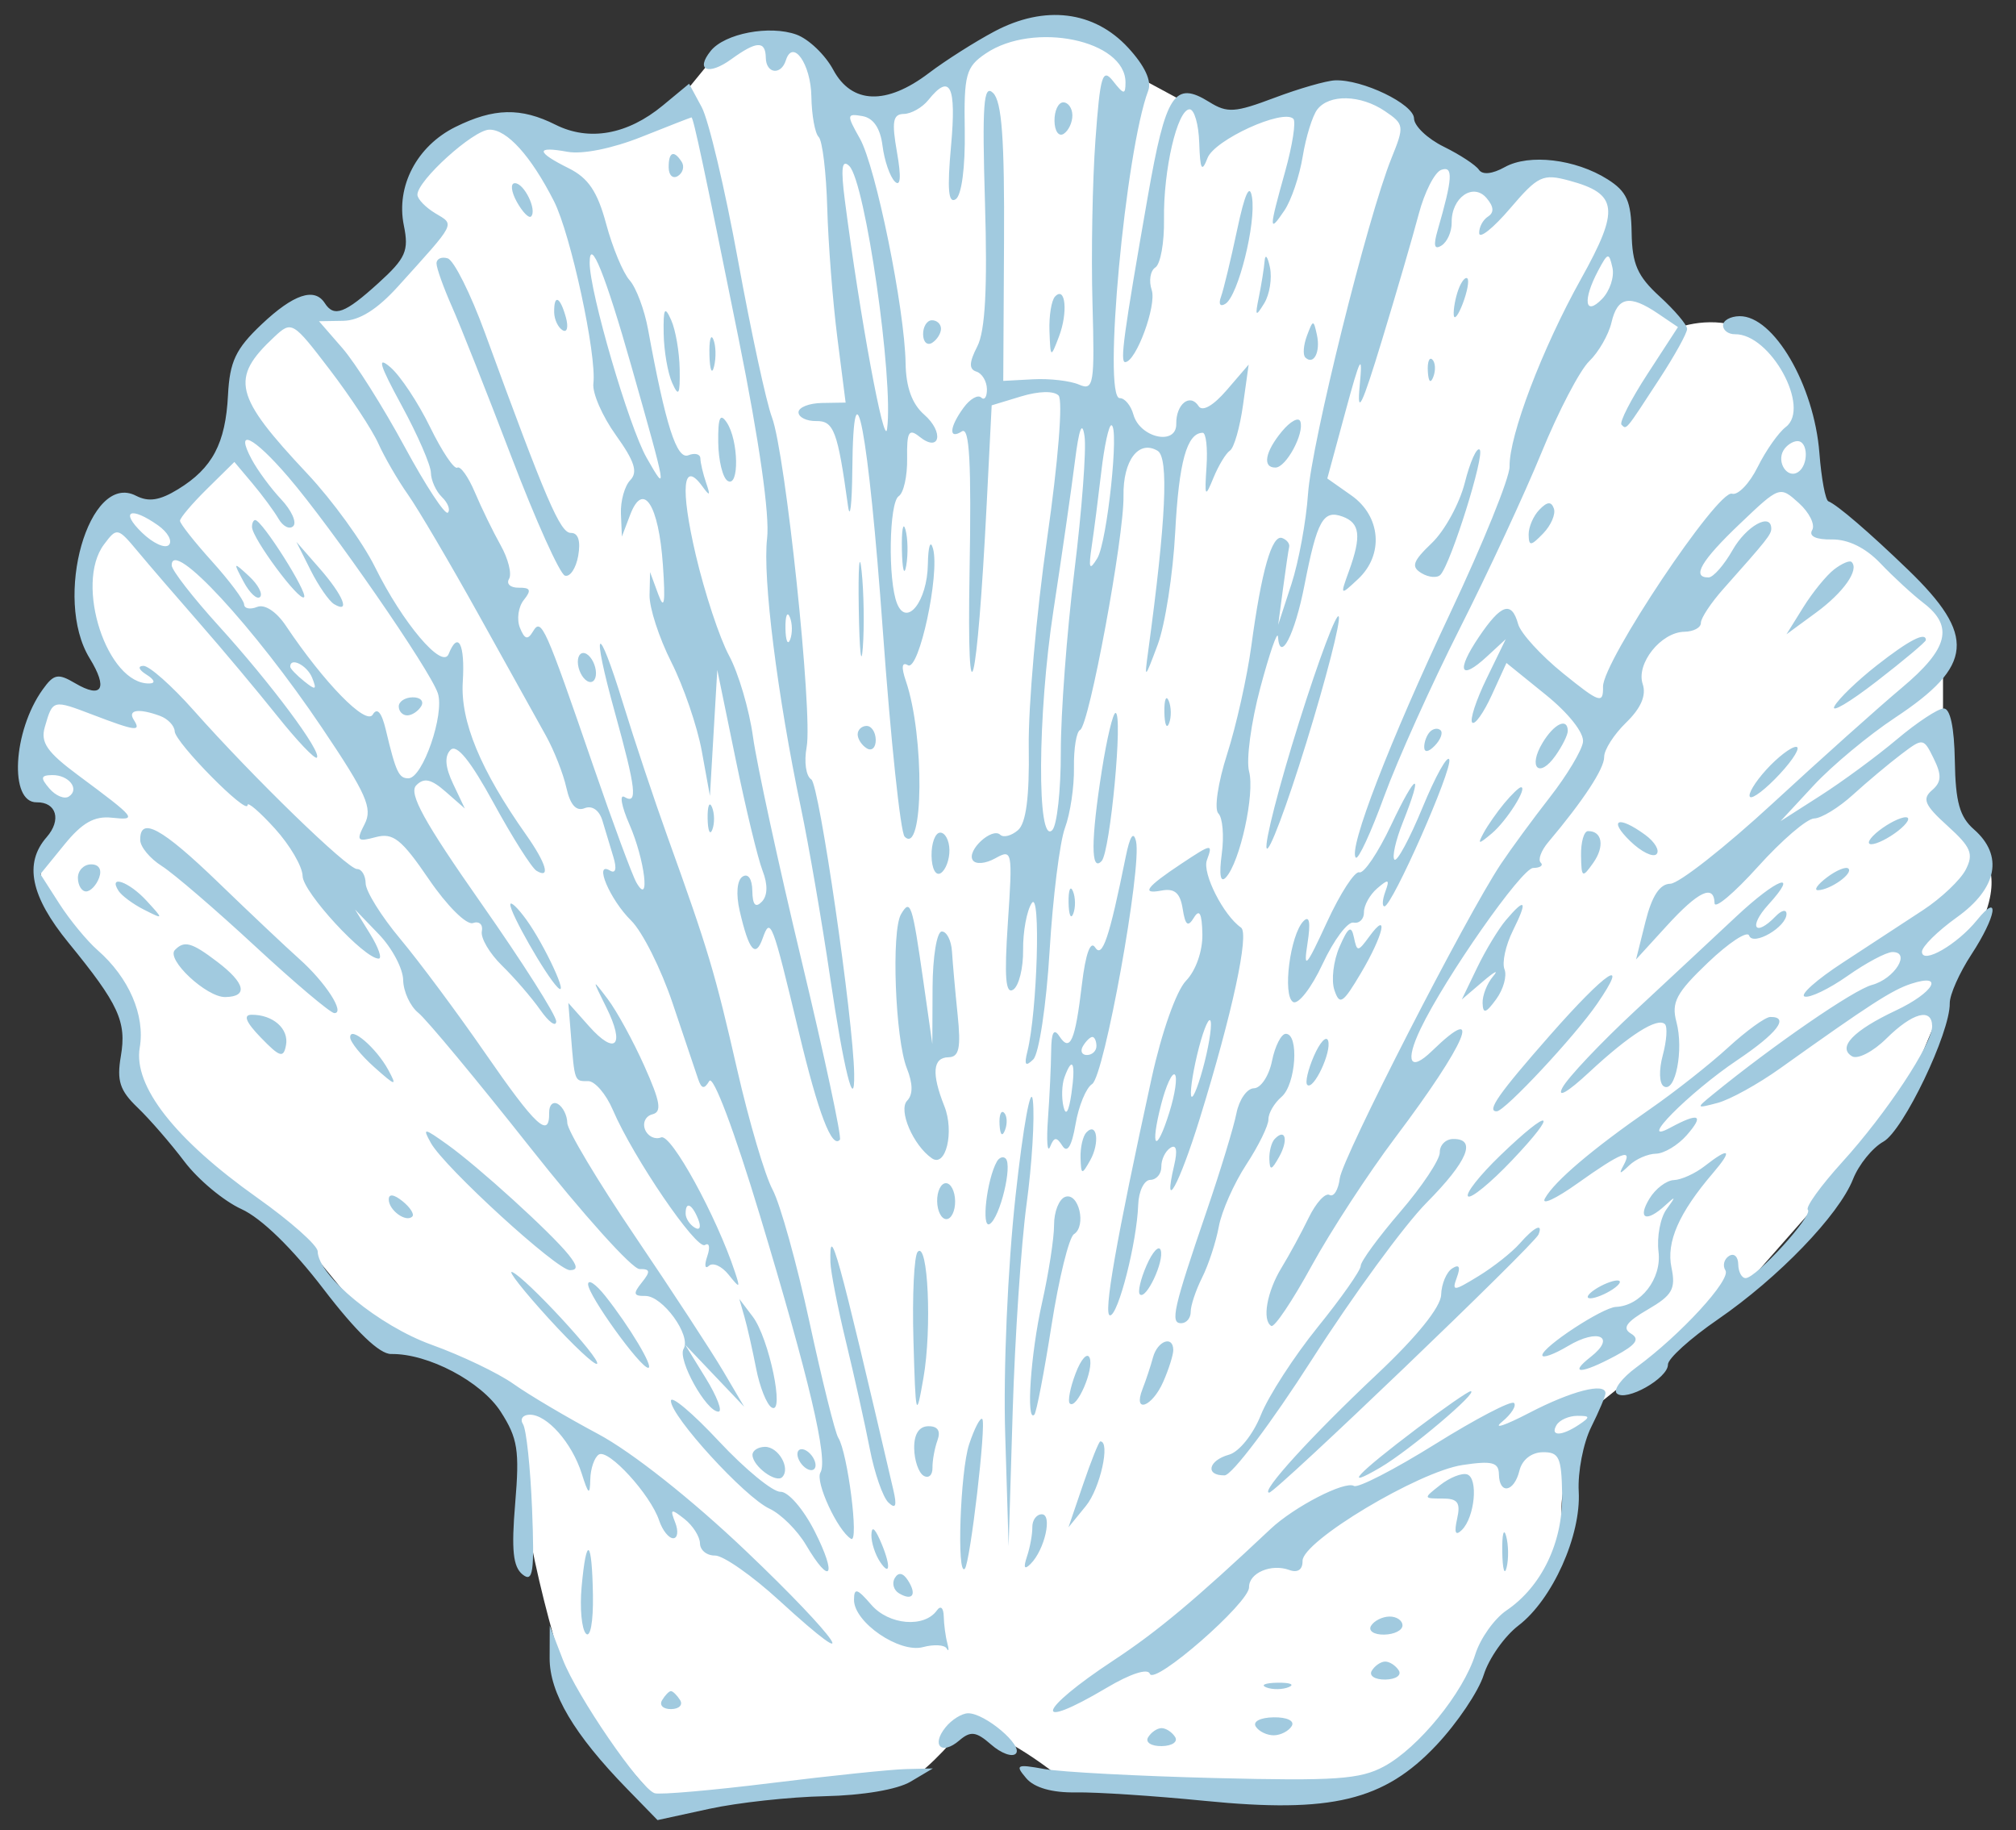
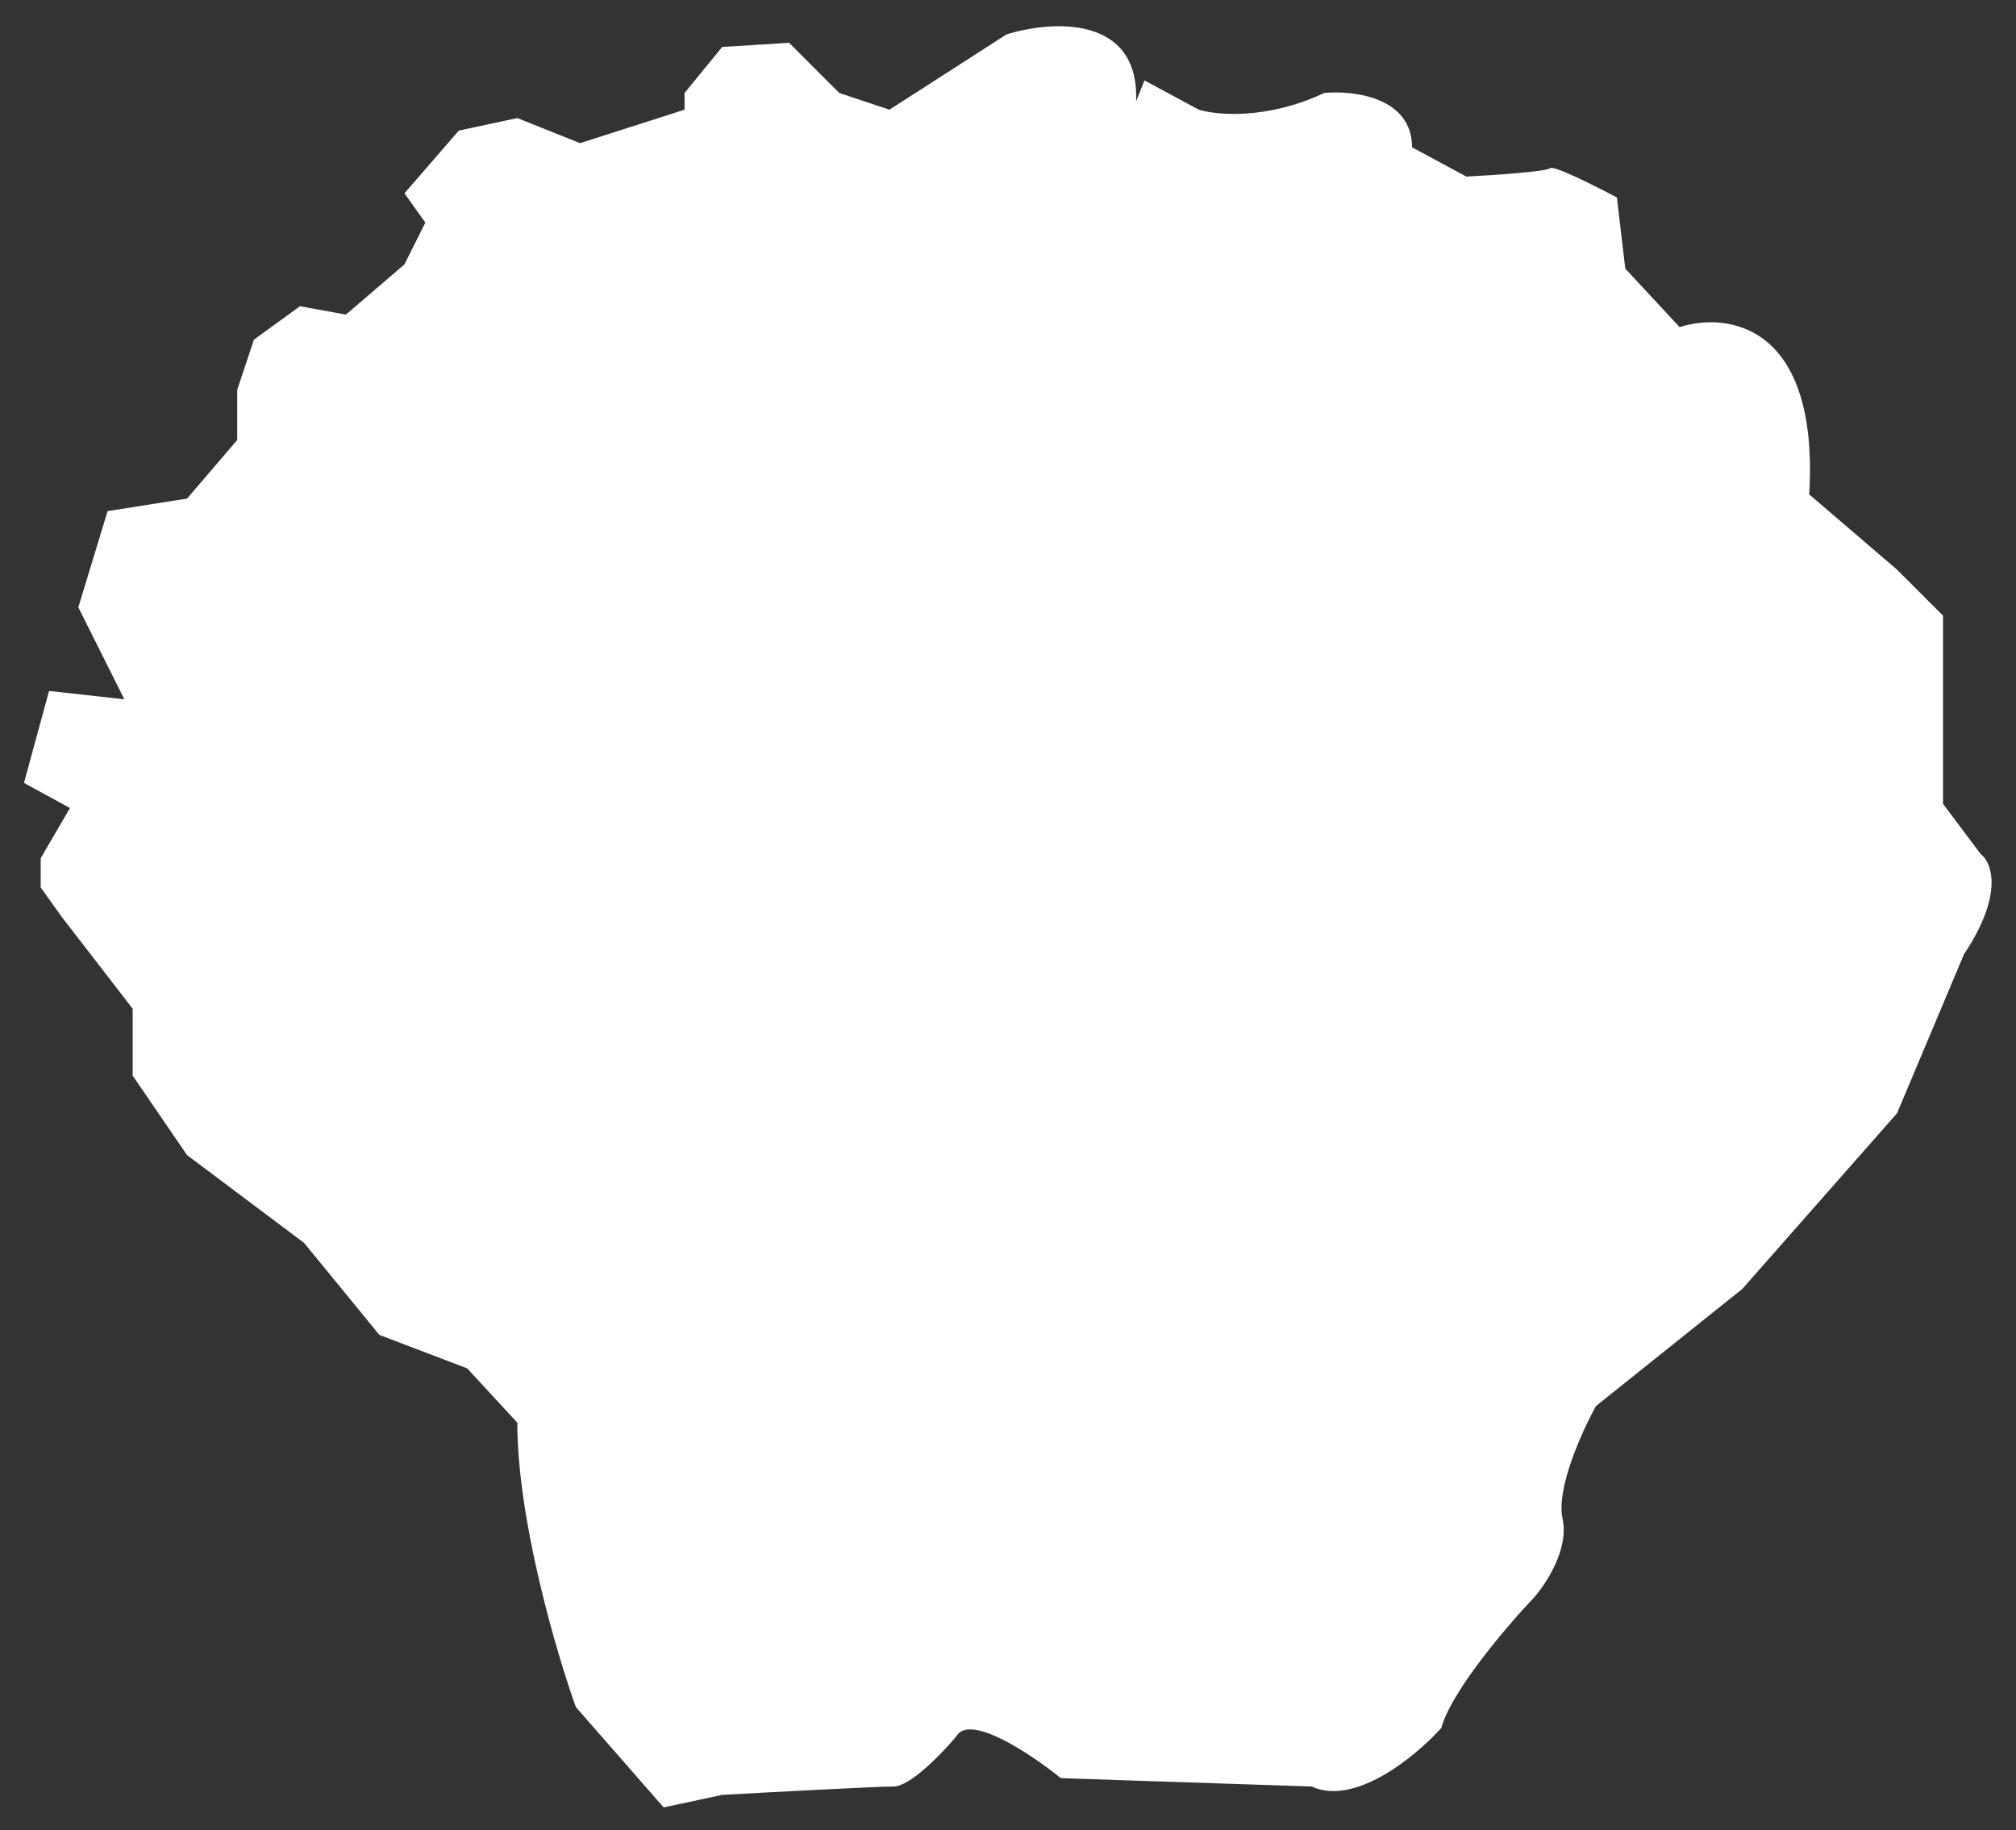
<svg xmlns="http://www.w3.org/2000/svg" width="195" height="177" viewBox="0 0 195 177" fill="none">
  <rect x="0" y="0" width="195" height="177" fill="#333333" stroke="none" />
  <path d="M50.039 137.592C50.039 146.974 53.813 159.834 55.701 165.092L64.193 174.797L69.855 173.584C74.708 173.315 84.818 172.775 86.435 172.775C88.053 172.775 91.153 169.54 92.501 167.923C93.796 165.658 99.781 169.675 102.612 171.967L126.876 172.775C131.082 174.717 136.986 169.81 139.413 167.114C140.383 163.555 145.748 157.273 148.309 154.577C149.523 153.229 151.787 149.805 151.14 146.893C150.493 143.982 153.028 138.401 154.376 135.975L168.53 124.651L183.493 107.666L189.963 92.299C193.846 86.475 192.659 83.402 191.581 82.593L187.941 77.74V70.056V63.99V59.542L183.493 55.093L175 47.814C175.971 31.314 167.047 30.155 162.464 31.638L157.206 25.976L156.398 19.101C154.376 18.023 150.251 15.947 149.927 16.27C149.604 16.594 144.4 16.945 141.839 17.079L136.582 14.248C136.582 9.396 130.92 8.722 128.089 8.991C122.589 11.579 117.709 11.148 115.957 10.609L110.7 7.778L109.891 9.8C110.214 1.388 101.668 1.982 97.354 3.33L86.031 10.609L81.178 8.991L76.325 4.138L69.855 4.543L66.215 8.991V10.609L56.105 13.844L50.039 11.418L44.377 12.631L39.12 18.697L41.142 21.528L39.12 25.572L33.458 30.425L29.01 29.616L24.561 32.851L22.944 37.704V42.557L18.091 48.219L10.407 49.432L7.576 58.733L12.025 67.63L4.745 66.821L2.319 75.718L6.768 78.145L3.937 82.997V85.828L5.959 88.659L12.834 97.556V104.027L18.091 111.71L29.414 120.203L36.694 129.1L45.186 132.335L50.039 137.592Z" fill="white" />
-   <path fill-rule="evenodd" clip-rule="evenodd" d="M96.204 3.03C94.308 4.036 91.443 5.855 89.837 7.073C85.73 10.191 82.383 10.072 80.594 6.745C79.818 5.302 78.218 3.773 77.039 3.346C74.441 2.407 70.1 3.233 68.741 4.927C67.226 6.812 68.52 7.332 70.734 5.727C73.185 3.95 74.046 3.914 74.073 5.584C74.098 7.127 75.545 7.313 76.013 5.833C76.683 3.705 78.43 6.18 78.481 9.331C78.51 11.136 78.829 12.898 79.188 13.246C79.549 13.594 79.92 16.686 80.016 20.116C80.112 23.547 80.551 29.184 80.992 32.644L81.794 38.935L79.508 38.972C78.251 38.993 77.229 39.401 77.237 39.879C77.245 40.357 78.016 40.736 78.951 40.721C80.653 40.693 81.025 41.689 82.024 48.931C82.221 50.363 82.408 48.795 82.441 45.446C82.55 33.989 84.001 41.642 85.398 61.05C86.155 71.559 87.101 80.496 87.501 80.911C89.341 82.82 89.439 71.179 87.627 65.878C87.163 64.522 87.229 63.984 87.817 64.333C88.883 64.969 90.922 55.527 90.249 53.064C90 52.15 89.777 52.82 89.749 54.569C89.693 58.147 87.701 60.687 86.769 58.37C85.873 56.143 85.992 48.585 86.933 47.982C87.407 47.679 87.771 46.036 87.744 44.334C87.702 41.765 87.906 41.406 88.937 42.233C90.912 43.82 91.343 41.805 89.393 40.098C88.218 39.068 87.632 37.453 87.595 35.136C87.509 29.854 84.719 16.14 83.172 13.397C81.873 11.095 81.888 10.962 83.413 11.227C84.481 11.411 85.15 12.398 85.364 14.104C85.544 15.531 86.078 17.084 86.552 17.555C87.112 18.112 87.185 17.123 86.762 14.726C86.239 11.761 86.368 11.036 87.421 11.019C88.141 11.008 89.207 10.403 89.791 9.677C91.907 7.042 92.52 8.278 91.991 14.11C91.609 18.325 91.731 19.724 92.44 19.269C93.013 18.902 93.374 16.169 93.317 12.632C93.229 7.201 93.425 6.479 95.336 5.181C99.978 2.031 108.88 3.873 108.865 7.981C108.861 9.181 108.7 9.163 107.672 7.854C106.638 6.536 106.416 7.271 105.958 13.534C105.668 17.49 105.539 24.583 105.671 29.297C105.892 37.175 105.788 37.812 104.372 37.197C103.527 36.828 101.531 36.596 99.937 36.681L97.041 36.836L97.115 23.463C97.17 13.43 96.906 9.814 96.056 8.988C95.135 8.092 94.989 10.079 95.274 19.63C95.52 27.856 95.297 32.01 94.532 33.497C93.736 35.046 93.71 35.705 94.439 35.936C94.988 36.109 95.448 36.87 95.461 37.627C95.473 38.384 95.224 38.753 94.908 38.446C94.592 38.14 93.828 38.577 93.213 39.416C91.821 41.312 91.73 42.56 93.045 41.718C93.779 41.248 93.968 44.747 93.781 55.35C93.509 70.895 94.525 66.847 95.439 48.743L95.921 39.201L98.77 38.336C100.474 37.819 101.929 37.784 102.39 38.248C102.83 38.691 102.355 44.63 101.282 52.097C100.248 59.288 99.451 68.35 99.508 72.236C99.581 77.077 99.251 79.612 98.463 80.289C97.83 80.831 97.061 81.031 96.752 80.734C95.966 79.973 93.489 82.249 94.088 83.183C94.365 83.616 95.313 83.539 96.273 83.006C97.914 82.092 97.953 82.287 97.489 89.206C97.132 94.517 97.264 96.186 98.004 95.711C98.552 95.36 98.983 93.629 98.961 91.864C98.941 90.1 99.317 88.062 99.799 87.337C100.683 86.007 100.334 97.849 99.375 101.691C99.048 103.005 99.189 103.194 99.945 102.455C100.497 101.915 101.207 97.208 101.522 91.995C101.837 86.782 102.508 81.409 103.014 80.055C103.52 78.701 103.91 76.086 103.88 74.244C103.85 72.403 104.116 70.761 104.473 70.595C105.346 70.19 108.738 51.908 108.672 47.953C108.615 44.528 110.144 42.508 111.969 43.596C113.068 44.251 112.783 50.328 111.06 62.975C110.681 65.754 110.715 65.733 111.976 62.358C112.696 60.434 113.459 55.53 113.673 51.462C114.03 44.668 114.801 41.879 116.33 41.854C116.653 41.849 116.821 43.314 116.703 45.109C116.506 48.086 116.565 48.182 117.373 46.209C117.86 45.019 118.579 43.834 118.971 43.575C119.363 43.316 119.929 41.339 120.231 39.182L120.779 35.26L118.654 37.73C117.356 39.237 116.299 39.841 115.94 39.281C115.113 37.991 113.744 39.075 113.775 40.995C113.81 43.13 110.262 42.356 109.63 40.092C109.385 39.212 108.793 38.498 108.313 38.506C106.641 38.533 108.855 14.607 111.065 8.762C111.418 7.831 110.724 6.351 109.117 4.61C105.826 1.044 101.052 0.461 96.204 3.03ZM64.113 10.2C60.699 13.024 56.986 13.691 53.736 12.063C50.38 10.38 47.772 10.438 44.058 12.274C40.324 14.121 38.286 18.006 39.062 21.801C39.566 24.262 39.25 24.975 36.59 27.388C33.362 30.317 32.308 30.71 31.416 29.317C30.421 27.766 28.384 28.451 25.295 31.375C22.8 33.736 22.219 34.964 22.053 38.216C21.814 42.888 20.546 45.28 17.231 47.311C15.443 48.406 14.374 48.571 13.149 47.941C8.61 45.605 5.114 57.857 8.666 63.654C10.472 66.6 9.881 67.615 7.261 66.072C5.608 65.097 5.209 65.176 4.126 66.688C1.239 70.717 0.872 77.636 3.546 77.593C5.465 77.562 5.965 79.303 4.513 80.962C2.298 83.49 2.96 86.686 6.63 91.178C11.486 97.121 12.26 98.799 11.688 102.149C11.282 104.525 11.588 105.467 13.303 107.11C14.468 108.225 16.506 110.574 17.833 112.329C19.16 114.083 21.644 116.155 23.352 116.932C25.288 117.813 28.276 120.723 31.288 124.66C34.451 128.795 36.711 130.966 37.834 130.948C41.403 130.89 46.563 133.611 48.44 136.54C50.08 139.1 50.263 140.266 49.832 145.394C49.453 149.907 49.621 151.527 50.546 152.271C51.558 153.083 51.708 152.047 51.465 145.946C51.304 141.934 50.912 138.244 50.592 137.744C50.273 137.245 50.561 136.828 51.232 136.818C52.901 136.79 55.32 139.525 56.268 142.512C56.918 144.558 57.06 144.656 57.096 143.078C57.12 142.03 57.492 140.946 57.923 140.671C58.84 140.083 62.914 144.533 63.755 147.045C64.075 147.998 64.689 148.773 65.121 148.766C65.552 148.759 65.636 148.072 65.309 147.241C64.788 145.917 64.899 145.875 66.201 146.898C67.018 147.541 67.695 148.607 67.706 149.265C67.716 149.924 68.372 150.452 69.162 150.439C69.953 150.427 72.746 152.381 75.369 154.782C83.866 162.561 81.189 158.595 72.123 149.971C66.873 144.977 61.113 140.422 57.843 138.678C54.827 137.071 51.152 134.897 49.676 133.847C48.199 132.798 44.63 131.09 41.743 130.052C36.664 128.223 30.767 123.388 30.728 121.021C30.719 120.439 28.083 118.101 24.87 115.826C16.919 110.192 12.881 105.029 13.517 101.307C14.049 98.195 12.472 94.547 9.448 91.899C8.413 90.993 6.742 88.964 5.735 87.393L3.904 84.535L6.223 81.686C7.95 79.564 9.125 78.899 10.82 79.082C13.349 79.354 13.194 79.157 7.563 74.978C4.547 72.74 3.902 71.807 4.335 70.311C5.108 67.639 5.09 67.644 9 69.135C13.142 70.715 13.687 70.782 12.939 69.615C12.318 68.644 13.409 68.479 15.47 69.232C16.231 69.51 16.875 70.184 16.899 70.731C16.948 71.824 23.959 78.922 23.942 77.861C23.936 77.498 25.127 78.52 26.587 80.13C28.048 81.74 29.256 83.807 29.27 84.723C29.296 86.282 35.238 92.731 36.63 92.708C36.979 92.703 36.607 91.632 35.804 90.331L34.342 87.963L36.654 90.365C37.925 91.686 38.98 93.675 38.998 94.785C39.016 95.896 39.678 97.323 40.468 97.958C41.258 98.593 46.108 104.432 51.245 110.932C56.381 117.434 61.159 122.744 61.862 122.733C62.9 122.716 62.941 122.961 62.08 124.034C61.212 125.115 61.272 125.351 62.41 125.333C64.087 125.305 66.887 129.165 66.121 130.45C65.511 131.475 68.326 136.541 69.497 136.522C69.91 136.515 69.355 135.057 68.262 133.281L66.274 130.052L69.127 133.049L71.98 136.047L69.949 132.601C68.831 130.707 64.987 124.826 61.406 119.534C57.825 114.242 54.885 109.324 54.874 108.605C54.862 107.886 54.457 107.062 53.974 106.774C53.492 106.487 53.106 106.862 53.118 107.606C53.16 110.173 51.822 108.93 46.946 101.872C44.256 97.979 40.556 93.004 38.724 90.814C36.891 88.626 35.381 86.204 35.369 85.434C35.356 84.664 34.983 84.04 34.539 84.047C33.627 84.062 24.511 75.21 18.722 68.688C16.612 66.311 14.428 64.38 13.87 64.396C13.288 64.413 13.417 64.776 14.173 65.247C14.945 65.729 15.066 66.082 14.466 66.099C10.369 66.219 7.182 56.497 10.059 52.655C11.307 50.988 11.388 51.006 13.331 53.336C14.426 54.651 17.117 57.775 19.309 60.278C21.502 62.783 24.874 66.808 26.804 69.225C28.733 71.642 30.463 73.463 30.649 73.271C31.161 72.741 26.207 66.094 21.144 60.519C18.658 57.781 16.618 55.153 16.61 54.68C16.566 51.974 24.577 60.63 31.145 70.387C35.45 76.78 36.061 78.16 35.271 79.695C34.439 81.313 34.548 81.442 36.342 80.961C38.025 80.51 38.837 81.153 41.488 85.041C43.239 87.608 45.127 89.485 45.742 89.269C46.349 89.055 46.739 89.412 46.607 90.063C46.474 90.714 47.353 92.209 48.558 93.385C49.763 94.561 51.429 96.49 52.26 97.672C53.09 98.854 53.784 99.354 53.8 98.784C53.815 98.213 50.552 93.074 46.547 87.363C41.039 79.506 39.507 76.73 40.256 75.957C41.003 75.185 41.697 75.332 43.103 76.564L44.961 78.192L43.831 75.813C43.059 74.191 42.978 73.145 43.574 72.53C44.17 71.914 45.5 73.552 47.751 77.671C49.566 80.994 51.434 83.941 51.9 84.219C53.286 85.045 52.837 83.494 50.894 80.739C46.469 74.467 44.521 69.761 44.763 65.932C44.993 62.292 44.312 60.956 43.395 63.252C42.784 64.783 38.952 60.257 36.274 54.844C35.088 52.446 32.145 48.385 29.734 45.82C22.632 38.26 22.23 36.602 26.53 32.582C28.213 31.008 28.32 31.071 31.883 35.735C33.883 38.352 36.005 41.575 36.597 42.897C37.191 44.22 38.482 46.444 39.465 47.838C40.449 49.234 43.528 54.466 46.308 59.466C49.087 64.467 52.01 69.721 52.801 71.143C53.592 72.565 54.485 74.835 54.785 76.19C55.151 77.838 55.732 78.49 56.546 78.162C57.269 77.871 57.967 78.356 58.268 79.359C58.547 80.287 59.026 81.873 59.332 82.884C59.677 84.02 59.549 84.521 59 84.193C57.394 83.236 58.99 87.01 61.046 89.028C62.136 90.1 63.943 93.701 65.061 97.03C66.179 100.36 67.289 103.656 67.528 104.357C67.856 105.32 68.119 105.366 68.606 104.547C68.981 103.918 71.032 109.361 73.5 117.535C78.292 133.403 80.114 141.141 79.357 142.41C78.826 143.301 81.022 148.049 82.323 148.824C83.112 149.294 81.99 140.463 81.081 139.044C80.779 138.573 79.527 133.543 78.299 127.868C77.072 122.192 75.464 116.423 74.726 115.047C73.988 113.672 72.449 108.453 71.305 103.45C69.153 94.04 68.509 91.883 64.576 80.952C63.293 77.386 61.365 71.608 60.291 68.112C57.765 59.889 57.142 60.484 59.472 68.894C61.523 76.299 61.7 77.85 60.405 77.079C59.897 76.776 60.112 77.971 60.883 79.734C62.377 83.154 62.928 87.761 61.555 85.348C61.15 84.637 59.279 79.581 57.397 74.112C52.703 60.472 52.362 59.711 51.556 61.064C51.044 61.924 50.745 61.84 50.291 60.712C49.964 59.899 50.133 58.69 50.667 58.024C51.426 57.081 51.318 56.82 50.177 56.838C49.373 56.851 48.951 56.468 49.238 55.986C49.525 55.504 49.161 54.043 48.429 52.738C47.696 51.434 46.575 49.132 45.937 47.622C45.299 46.112 44.531 45.035 44.231 45.227C43.931 45.419 42.745 43.65 41.595 41.294C40.445 38.94 38.722 36.34 37.765 35.52C36.438 34.379 36.693 35.25 38.841 39.197C40.389 42.041 41.667 44.975 41.679 45.716C41.692 46.457 42.173 47.519 42.748 48.075C43.323 48.631 43.581 49.307 43.321 49.576C43.061 49.844 41.17 46.964 39.12 43.175C37.07 39.385 34.372 35.11 33.124 33.675L30.855 31.066L33.192 31.028C34.773 31.002 36.497 29.919 38.518 27.681C44.191 21.397 44.002 21.769 42.103 20.625C41.16 20.057 40.383 19.251 40.376 18.834C40.354 17.475 45.781 12.564 47.332 12.539C49.035 12.511 51.353 15.076 53.582 19.455C55.201 22.637 57.733 34.343 57.395 37.087C57.281 38.008 58.261 40.256 59.573 42.085C61.384 44.61 61.718 45.656 60.963 46.436C60.417 47.001 60.011 48.459 60.06 49.678L60.152 51.894L60.958 49.777C62.212 46.486 63.713 48.787 64.119 54.625C64.376 58.315 64.258 59.076 63.675 57.489L62.879 55.328L62.828 57.55C62.8 58.771 63.749 61.69 64.934 64.037C66.121 66.383 67.446 70.253 67.881 72.638L68.669 76.972L69.024 70.88L69.38 64.788L71.162 73.454C72.141 78.221 73.31 83.059 73.759 84.205C74.28 85.534 74.254 86.622 73.689 87.206C73.076 87.839 72.792 87.515 72.77 86.159C72.751 84.998 72.365 84.434 71.827 84.778C71.285 85.125 71.172 86.471 71.548 88.095C72.439 91.941 73.077 92.703 73.77 90.745C74.524 88.617 74.692 89.053 77.283 99.875C79.152 107.679 80.478 111.145 81.24 110.22C81.429 109.992 79.762 102.205 77.536 92.915C75.31 83.625 73.194 73.877 72.833 71.253C72.472 68.629 71.429 65.094 70.515 63.398C69.602 61.702 68.155 57.327 67.3 53.675C65.788 47.212 66.043 44.45 67.918 47.011C68.668 48.037 68.74 47.977 68.299 46.691C68.001 45.82 67.751 44.76 67.745 44.337C67.738 43.913 67.215 43.774 66.582 44.029C65.455 44.482 64.381 41.128 62.684 31.854C62.334 29.947 61.531 27.808 60.899 27.101C60.266 26.393 59.248 23.948 58.635 21.667C57.792 18.528 56.908 17.215 55.004 16.269C51.827 14.691 51.788 14.111 54.897 14.681C56.337 14.945 59.237 14.36 62.047 13.24C64.647 12.203 66.824 11.354 66.884 11.353C67.068 11.349 68.138 16.369 71.44 32.738C73.446 42.683 74.463 49.815 74.198 52.074C73.754 55.848 75.186 67.251 77.472 78.134C78.223 81.709 79.494 89.089 80.297 94.534C81.607 103.419 82.684 107.741 82.621 103.855C82.535 98.535 79.231 75.832 78.478 75.383C77.959 75.074 77.759 73.693 78.024 72.248C78.624 68.971 75.975 43.807 74.666 40.355C74.124 38.929 72.65 32.106 71.387 25.191C70.125 18.277 68.543 11.603 67.872 10.359L66.652 8.099L64.113 10.2ZM123.264 9.461C119.447 10.9 118.713 10.948 116.973 9.867C113.6 7.77 112.764 9.057 111.017 19.035C108.684 32.356 108.32 35.028 108.834 35.019C109.883 35.002 111.898 29.532 111.401 28.051C111.103 27.164 111.263 26.179 111.755 25.863C112.249 25.548 112.624 23.455 112.59 21.212C112.518 16.434 113.876 10.591 115.062 10.572C115.518 10.564 115.94 12.025 115.998 13.817C116.085 16.432 116.244 16.721 116.801 15.277C117.48 13.522 124.084 10.504 125.099 11.487C125.373 11.751 125.016 14.044 124.308 16.581C122.727 22.241 122.719 22.598 124.238 20.354C124.9 19.375 125.696 17.026 126.006 15.132C126.316 13.239 126.95 11.194 127.415 10.589C128.571 9.083 131.605 9.156 133.954 10.745C135.828 12.013 135.852 12.181 134.592 15.299C132.277 21.028 126.857 42.835 126.519 47.775C126.34 50.409 125.617 54.333 124.913 56.497L123.632 60.43L124.099 56.945C124.354 55.028 124.624 53.204 124.696 52.892C124.769 52.58 124.462 52.194 124.016 52.033C123.025 51.677 122.019 55.197 121.037 62.464C120.629 65.479 119.575 70.191 118.694 72.936C117.805 75.706 117.429 78.257 117.847 78.669C118.263 79.077 118.411 80.836 118.178 82.577C117.904 84.614 118.045 85.428 118.574 84.859C119.941 83.39 121.394 76.754 120.819 74.608C120.522 73.5 121.011 69.858 121.905 66.513C122.799 63.168 123.568 60.944 123.612 61.569C123.796 64.186 125.238 61.397 126.171 56.618C127.401 50.327 127.984 49.273 129.859 49.959C131.552 50.577 131.703 51.847 130.482 55.221C129.614 57.621 129.621 57.627 131.364 55.998C133.872 53.653 133.572 49.926 130.715 47.914L128.385 46.275L130.138 39.808C131.58 34.489 131.825 34.037 131.522 37.26C131.235 40.302 131.719 39.32 133.679 32.877C135.07 28.312 136.666 22.834 137.228 20.705C137.789 18.576 138.772 16.651 139.411 16.426C140.587 16.012 140.512 17.24 139.056 22.274C138.625 23.767 138.738 24.192 139.444 23.738C139.992 23.388 140.429 22.389 140.415 21.519C140.376 19.12 142.484 17.635 143.782 19.148C144.496 19.981 144.542 20.552 143.926 20.947C143.43 21.264 143.048 21.991 143.077 22.56C143.106 23.129 144.452 22.047 146.067 20.157C148.768 16.996 149.229 16.778 151.767 17.462C156.512 18.74 156.691 20.222 152.918 26.988C149.172 33.705 145.966 42.127 146.015 45.122C146.032 46.191 143.444 52.577 140.264 59.312C134.412 71.706 130.367 82.188 131.147 82.942C131.381 83.169 132.616 80.499 133.889 77.008C135.164 73.517 138.445 66.233 141.181 60.82C143.918 55.408 147.487 47.726 149.113 43.75C150.739 39.775 152.812 35.807 153.719 34.934C154.625 34.062 155.595 32.376 155.872 31.189C156.456 28.695 157.623 28.467 160.357 30.316L162.303 31.633L159.364 36.153C157.748 38.639 156.614 40.855 156.843 41.077C157.341 41.559 157.173 41.763 160.518 36.634C161.994 34.372 163.196 32.198 163.189 31.805C163.183 31.412 161.986 30.001 160.53 28.67C158.386 26.711 157.871 25.54 157.822 22.513C157.772 19.454 157.349 18.515 155.494 17.341C152.398 15.384 147.908 14.85 145.554 16.16C144.341 16.834 143.393 16.931 143.048 16.416C142.742 15.96 141.211 14.956 139.644 14.185C138.077 13.414 136.786 12.186 136.774 11.457C136.751 10.064 131.781 7.666 129.134 7.771C128.282 7.804 125.641 8.565 123.264 9.461ZM101.997 11.704C102.013 12.688 102.413 13.246 102.886 12.943C103.36 12.639 103.738 11.828 103.727 11.139C103.716 10.449 103.315 9.892 102.837 9.9C102.359 9.908 101.981 10.72 101.997 11.704ZM64.68 16.222C64.693 16.966 65.096 17.324 65.577 17.017C66.058 16.708 66.221 16.096 65.938 15.655C65.174 14.461 64.656 14.694 64.68 16.222ZM81.723 19.407C83.172 30.618 85.54 43.434 85.803 41.495C86.451 36.733 83.692 17.549 82.144 16.05C81.43 15.359 81.316 16.262 81.723 19.407ZM49.992 19.526C50.542 20.515 51.162 21.147 51.37 20.933C51.968 20.314 50.693 17.701 49.799 17.716C49.355 17.723 49.442 18.537 49.992 19.526ZM119.661 22.236C119.051 25.115 118.348 28.027 118.1 28.707C117.84 29.419 118.025 29.703 118.537 29.375C119.767 28.587 121.506 21.607 121.102 19.079C120.879 17.685 120.405 18.724 119.661 22.236ZM42.223 25.486C42.23 25.945 42.904 27.825 43.719 29.664C44.535 31.503 47.124 38.042 49.474 44.197C51.824 50.352 54.15 55.515 54.645 55.671C55.138 55.827 55.717 54.957 55.93 53.738C56.178 52.312 55.925 51.528 55.221 51.539C54.187 51.556 52.837 48.415 46.899 32.172C45.521 28.404 43.903 25.169 43.302 24.985C42.701 24.801 42.215 25.026 42.223 25.486ZM57.036 25.424C57.038 28.287 60.833 41.264 62.547 44.275C64.573 47.829 64.54 47.636 61.055 35.359C58.557 26.559 57.035 22.796 57.036 25.424ZM122.322 25.236C122.262 25.954 122.011 27.523 121.766 28.723C121.379 30.608 121.448 30.692 122.279 29.341C122.808 28.483 123.058 26.913 122.836 25.854C122.613 24.796 122.382 24.517 122.322 25.236ZM154.582 26.177C153.066 29.032 153.291 30.639 154.965 28.908C155.716 28.134 156.166 26.771 155.965 25.88C155.629 24.387 155.521 24.41 154.582 26.177ZM141.063 28.009C140.777 28.791 140.576 29.887 140.614 30.445C140.654 31.003 141.046 30.517 141.486 29.364C141.925 28.211 142.127 27.116 141.933 26.928C141.74 26.741 141.348 27.227 141.063 28.009ZM53.603 30.211C53.614 30.9 53.982 31.677 54.42 31.938C54.857 32.199 54.998 31.633 54.733 30.68C54.169 28.658 53.574 28.411 53.603 30.211ZM102.054 28.674C101.701 29.042 101.458 30.548 101.511 32.022C101.608 34.642 101.628 34.654 102.423 32.568C103.316 30.223 103.069 27.617 102.054 28.674ZM64.194 32.264C64.221 33.938 64.591 36.084 65.018 37.033C65.646 38.433 65.783 38.183 65.743 35.717C65.716 34.044 65.346 31.898 64.919 30.948C64.291 29.549 64.154 29.799 64.194 32.264ZM89.288 32.344C89.3 33.089 89.698 33.451 90.171 33.148C90.644 32.844 91.026 32.229 91.018 31.778C91.011 31.328 90.614 30.967 90.136 30.974C89.658 30.982 89.276 31.599 89.288 32.344ZM68.622 34.366C68.663 35.8 68.865 36.279 69.072 35.429C69.279 34.58 69.246 33.407 68.998 32.822C68.75 32.237 68.582 32.932 68.622 34.366ZM126.417 32.467C126.076 33.378 126.005 34.325 126.259 34.572C127.065 35.352 127.741 34.041 127.382 32.395C127.054 30.888 127.007 30.891 126.417 32.467ZM166.662 31.474C166.67 31.952 167.189 32.334 167.816 32.324C171.243 32.269 175.177 39.442 172.735 41.293C172.03 41.828 170.803 43.572 170.01 45.17C169.217 46.767 168.1 47.927 167.528 47.747C166.166 47.316 155.016 64 155.055 66.41C155.082 68.103 154.74 67.989 151.189 65.118C149.047 63.385 147.092 61.244 146.846 60.362C146.209 58.077 145.206 58.405 143.046 61.605C140.821 64.902 141.222 65.895 143.814 63.504L145.646 61.813L143.793 65.623C142.773 67.718 142.149 69.635 142.405 69.883C142.661 70.131 143.51 68.935 144.292 67.225L145.713 64.116L149.516 67.192C151.738 68.988 153.235 70.888 153.116 71.762C153.004 72.583 151.567 74.981 149.923 77.089C148.279 79.197 146.142 82.108 145.174 83.558C141.813 88.594 129.844 111.95 129.591 113.963C129.452 115.076 129.006 115.797 128.6 115.565C128.193 115.332 127.287 116.325 126.584 117.771C125.881 119.217 124.701 121.389 123.962 122.596C122.544 124.909 122.054 127.69 122.967 128.235C123.265 128.412 125.017 125.803 126.861 122.436C128.704 119.07 132.36 113.465 134.985 109.981C141.838 100.885 143.609 96.694 138.508 101.643C136.388 103.702 135.874 102.7 137.408 99.496C139.787 94.528 147.182 83.961 148.294 83.943C148.981 83.932 149.31 83.698 149.027 83.424C148.743 83.149 149.069 82.263 149.751 81.456C153.146 77.432 155.183 74.328 155.165 73.206C155.154 72.522 156.111 71.024 157.293 69.877C158.724 68.488 159.259 67.248 158.893 66.159C158.23 64.182 160.66 61.135 162.929 61.098C163.812 61.084 164.527 60.698 164.52 60.242C164.512 59.785 165.493 58.303 166.701 56.946C170.942 52.18 171.337 51.681 171.328 51.107C171.302 49.535 168.91 50.871 167.587 53.197C166.763 54.645 165.72 55.836 165.268 55.843C163.583 55.87 164.537 54.231 168.286 50.662C172.14 46.991 172.152 46.987 173.998 48.653C175.015 49.57 175.594 50.746 175.284 51.266C174.933 51.857 175.648 52.197 177.187 52.172C178.764 52.146 180.46 52.98 181.892 54.486C183.124 55.781 185 57.508 186.061 58.323C189.002 60.583 188.448 62.75 183.968 66.507C181.727 68.386 176.107 73.415 171.479 77.683C166.851 81.951 162.39 85.453 161.568 85.467C160.545 85.483 159.783 86.647 159.16 89.14L158.249 92.79L161.216 89.542C164.282 86.184 165.787 85.473 165.844 87.354C165.862 87.952 167.754 86.355 170.049 83.808C172.343 81.26 174.785 79.166 175.475 79.155C176.165 79.144 177.849 78.115 179.218 76.871C180.588 75.625 182.682 73.868 183.874 72.965C186.014 71.343 186.051 71.347 187.046 73.37C187.832 74.968 187.793 75.639 186.871 76.43C185.899 77.265 186.164 77.872 188.378 79.873C190.656 81.934 190.924 82.578 190.137 84.108C189.626 85.101 187.773 86.857 186.018 88.01C184.264 89.163 180.764 91.454 178.24 93.1C175.717 94.745 174.059 96.22 174.557 96.377C175.055 96.534 176.925 95.635 178.711 94.378C180.499 93.12 182.444 92.085 183.036 92.075C184.884 92.045 183.259 94.667 181.064 95.255C179.285 95.733 171.584 101.033 165.693 105.835C164.022 107.198 164.033 107.22 166.141 106.663C167.332 106.348 170.047 104.849 172.174 103.331C180.892 97.112 183.011 95.744 184.867 95.139C188.156 94.068 187.046 95.999 183.382 97.724C179.261 99.663 177.698 101.296 179.14 102.155C179.685 102.48 181.18 101.708 182.462 100.44C184.988 97.941 186.86 97.43 186.89 99.233C186.917 100.947 182.482 107.658 178.211 112.366C176.12 114.669 174.617 116.755 174.869 116.998C175.407 117.519 169.881 123.591 168.854 123.608C168.47 123.614 168.145 123.009 168.133 122.264C168.121 121.519 167.718 121.161 167.237 121.469C166.756 121.777 166.602 122.403 166.895 122.861C167.465 123.75 162.55 129.101 158.297 132.223C156.88 133.262 156.018 134.401 156.382 134.755C157.257 135.6 161.356 133.292 161.334 131.967C161.325 131.397 163.498 129.433 166.162 127.602C172.027 123.568 177.86 117.518 179.235 114.041C179.791 112.634 181.115 110.999 182.177 110.409C184.101 109.338 188.639 99.872 188.593 97.023C188.58 96.208 189.523 94.084 190.69 92.303C193.102 88.623 193.494 86.181 191.223 88.989C189.315 91.349 185.924 93.301 185.904 92.051C185.896 91.551 187.422 90.046 189.295 88.704C193.2 85.909 193.811 82.733 190.929 80.209C189.549 78.999 189.147 77.559 189.083 73.582C189.03 70.341 188.64 68.507 188.003 68.517C187.455 68.526 185.423 69.868 183.486 71.498C181.55 73.129 178.224 75.578 176.094 76.94L172.221 79.418L175.438 75.951C177.207 74.044 180.744 71.103 183.297 69.414C190.901 64.386 191.157 61.467 184.552 55.096C180.791 51.468 177.716 48.827 176.852 48.481C176.564 48.367 176.174 46.269 175.984 43.82C175.475 37.232 171.558 30.525 168.252 30.578C167.37 30.593 166.654 30.995 166.662 31.474ZM138.109 35.921C138.167 36.933 138.376 37.136 138.642 36.439C138.883 35.807 138.84 35.057 138.546 34.773C138.253 34.489 138.056 35.006 138.109 35.921ZM69.472 42.779C69.493 44.544 69.906 46.223 70.388 46.511C71.521 47.186 71.446 42.578 70.297 40.861C69.653 39.899 69.443 40.388 69.472 42.779ZM103.966 44.663C103.635 47.298 102.704 53.77 101.894 59.044C100.352 69.094 100.286 81.826 101.785 80.28C102.245 79.806 102.616 76.395 102.609 72.703C102.602 69.01 103.191 61.158 103.918 55.255C104.646 49.352 105.089 43.475 104.904 42.196C104.677 40.629 104.371 41.434 103.966 44.663ZM123.997 41.719C122.356 43.7 122.084 45.239 123.378 45.218C124.409 45.201 126.181 41.912 125.777 40.763C125.616 40.303 124.814 40.733 123.997 41.719ZM24.348 44.431C24.92 45.498 26.202 47.237 27.198 48.294C28.194 49.352 28.721 50.515 28.371 50.877C28.02 51.239 27.377 50.923 26.941 50.173C26.506 49.424 25.367 47.88 24.41 46.743L22.671 44.676L20.036 47.272C18.587 48.7 17.405 50.093 17.41 50.368C17.414 50.642 18.805 52.405 20.5 54.285C22.195 56.166 23.595 58.039 23.611 58.449C23.626 58.858 24.193 58.971 24.871 58.698C25.601 58.404 26.731 59.143 27.651 60.516C31.363 66.057 35.409 70.194 36.054 69.111C36.483 68.39 36.913 68.889 37.315 70.57C38.293 74.679 38.578 75.286 39.512 75.271C40.89 75.249 43.025 69.059 42.349 67.042C41.59 64.77 32.038 50.962 27.871 46.113C24.485 42.173 22.673 41.308 24.348 44.431ZM106.525 45.613C106.239 48.075 105.824 51.311 105.602 52.801C105.274 55.012 105.372 55.233 106.133 53.998C107.096 52.436 108.292 41.115 107.493 41.127C107.247 41.132 106.811 43.15 106.525 45.613ZM141.69 46.669C141.18 48.692 139.745 51.322 138.5 52.513C136.637 54.296 136.463 54.813 137.513 55.44C138.214 55.858 139.038 55.918 139.342 55.574C140.375 54.407 143.639 43.981 143.126 43.485C142.846 43.214 142.199 44.647 141.69 46.669ZM172.51 43.552C171.819 44.711 172.885 46.322 173.908 45.666C174.954 44.997 174.909 42.644 173.851 42.661C173.401 42.668 172.798 43.069 172.51 43.552ZM13.733 51.511C14.799 52.543 15.97 53.08 16.336 52.703C16.701 52.325 16.231 51.474 15.293 50.811C12.643 48.938 11.572 49.419 13.733 51.511ZM24.376 50.968C24.394 52.064 28.96 58.222 29.411 57.757C29.81 57.345 25.338 50.285 24.684 50.295C24.508 50.298 24.37 50.601 24.376 50.968ZM148.898 49.294C148.315 49.894 147.849 50.978 147.86 51.703C147.879 52.842 148.068 52.827 149.264 51.592C150.024 50.807 150.491 49.722 150.301 49.182C150.051 48.473 149.661 48.504 148.898 49.294ZM87.237 53.194C87.277 55.107 87.467 55.784 87.657 54.699C87.847 53.614 87.814 52.049 87.583 51.222C87.352 50.394 87.196 51.282 87.237 53.194ZM30.049 55.153C30.81 56.664 31.83 58.138 32.316 58.428C33.932 59.391 33.2 57.584 30.918 54.977L28.667 52.404L30.049 55.153ZM83.066 58.914C83.132 62.978 83.309 64.638 83.459 62.603C83.61 60.569 83.556 57.242 83.339 55.214C83.124 53.185 83 54.85 83.066 58.914ZM23.561 56.257C24.152 57.364 24.869 58.028 25.156 57.732C25.443 57.436 24.96 56.53 24.082 55.718C22.557 54.309 22.534 54.332 23.561 56.257ZM177.412 55.065C176.669 55.636 175.327 57.282 174.429 58.724L172.798 61.344L175.659 59.247C178.324 57.295 179.866 55.095 179.095 54.348C178.913 54.171 178.156 54.494 177.412 55.065ZM75.974 60.768C75.993 61.963 76.199 62.449 76.43 61.847C76.662 61.246 76.646 60.268 76.394 59.674C76.144 59.081 75.955 59.573 75.974 60.768ZM125.653 69.847C123.723 75.983 122.311 81.464 122.516 82.027C122.722 82.589 124.452 77.995 126.359 71.816C128.267 65.637 129.678 60.156 129.496 59.636C129.313 59.116 127.584 63.711 125.653 69.847ZM55.891 64.034C55.902 64.751 56.307 65.573 56.79 65.861C57.273 66.149 57.658 65.797 57.647 65.08C57.635 64.363 57.23 63.541 56.747 63.253C56.264 62.965 55.879 63.317 55.891 64.034ZM28.073 64.481C28.076 64.661 28.682 65.294 29.42 65.886C30.541 66.787 30.668 66.731 30.191 65.545C29.703 64.335 28.057 63.507 28.073 64.481ZM181.557 64.334C179.675 65.805 177.823 67.59 177.442 68.299C177.06 69.008 178.895 67.928 181.518 65.898C184.143 63.869 186.287 62.069 186.285 61.898C186.271 61.074 184.668 61.9 181.557 64.334ZM38.57 68.33C38.577 68.808 38.951 69.194 39.402 69.186C39.852 69.179 40.455 68.778 40.743 68.295C41.031 67.812 40.656 67.427 39.911 67.439C39.166 67.451 38.562 67.852 38.57 68.33ZM112.625 68.869C112.645 70.064 112.85 70.551 113.081 69.949C113.313 69.348 113.297 68.37 113.046 67.775C112.795 67.182 112.606 67.674 112.625 68.869ZM106.582 74.473C105.512 81.264 105.504 84.406 106.557 83.271C107.391 82.373 108.648 68.934 107.898 68.946C107.652 68.95 107.059 71.437 106.582 74.473ZM82.959 71.038C82.966 71.488 83.368 72.091 83.85 72.379C84.333 72.667 84.719 72.292 84.707 71.547C84.695 70.802 84.293 70.198 83.815 70.206C83.337 70.213 82.952 70.587 82.959 71.038ZM138.315 70.772C138.001 71.095 137.751 71.764 137.759 72.259C137.768 72.803 138.172 72.746 138.785 72.112C139.342 71.537 139.592 70.868 139.341 70.625C139.09 70.382 138.628 70.448 138.315 70.772ZM149.205 71.839C147.769 74.224 148.87 75.327 150.452 73.088C151.115 72.151 151.652 71.066 151.646 70.679C151.625 69.368 150.319 69.989 149.205 71.839ZM4.779 76.259C5.381 76.962 6.224 77.312 6.651 77.038C7.749 76.335 6.665 74.934 5.043 74.96C3.937 74.978 3.888 75.221 4.779 76.259ZM137.605 78.078C136.358 81.102 135.133 83.379 134.882 83.136C134.632 82.894 134.997 81.269 135.692 79.526C137.733 74.408 137.016 74.591 134.547 79.818C133.294 82.468 131.916 84.513 131.484 84.363C131.052 84.212 129.64 86.387 128.345 89.196C126.338 93.553 126.062 93.855 126.467 91.253C126.788 89.2 126.661 88.49 126.079 89.085C124.787 90.405 124.033 96.281 125.076 96.903C125.567 97.196 126.851 95.542 127.929 93.229C129.006 90.916 130.353 89.114 130.92 89.224C131.487 89.335 131.942 88.886 131.931 88.227C131.921 87.569 132.499 86.525 133.218 85.909C134.31 84.973 134.438 85.025 134 86.226C133.711 87.014 133.672 87.658 133.914 87.654C134.659 87.642 140.51 74.393 140.182 73.459C140.012 72.975 138.852 75.053 137.605 78.078ZM170.84 74.444C169.738 75.656 169.033 76.837 169.272 77.069C169.512 77.301 170.81 76.303 172.156 74.852C173.502 73.4 174.207 72.219 173.723 72.227C173.239 72.235 171.941 73.232 170.84 74.444ZM68.446 79.15C68.466 80.345 68.671 80.831 68.902 80.229C69.134 79.628 69.118 78.65 68.867 78.056C68.616 77.463 68.427 77.955 68.446 79.15ZM145.505 77.684C144.8 78.532 143.902 79.818 143.51 80.542C142.889 81.689 142.99 81.697 144.297 80.601C145.735 79.393 147.8 76.125 147.117 76.136C146.936 76.139 146.21 76.836 145.505 77.684ZM13.563 81.243C13.573 81.906 14.511 83.035 15.647 83.752C16.782 84.47 20.849 87.964 24.685 91.517C28.521 95.069 31.966 97.978 32.342 97.98C33.415 97.986 31.479 94.995 28.952 92.743C27.689 91.617 24.166 88.291 21.122 85.351C15.646 80.062 13.525 78.909 13.563 81.243ZM90.105 82.763C90.126 84.024 90.514 84.749 91.002 84.436C91.475 84.133 91.85 83.126 91.835 82.198C91.82 81.269 91.417 80.517 90.939 80.525C90.461 80.532 90.086 81.54 90.105 82.763ZM108.891 82.842C107.292 90.742 106.624 92.718 105.924 91.623C105.477 90.925 104.998 92.268 104.651 95.189C104 100.689 103.513 101.808 102.466 100.212C101.935 99.404 101.692 99.848 101.675 101.654C101.66 103.089 101.523 106.026 101.367 108.18C101.212 110.335 101.304 111.561 101.571 110.905C101.964 109.94 102.193 109.924 102.77 110.825C103.24 111.559 103.671 110.841 104.034 108.717C104.337 106.945 105.058 105.2 105.637 104.838C106.807 104.108 110.472 83.842 109.883 81.361C109.639 80.335 109.295 80.85 108.891 82.842ZM157.688 81.351C158.754 82.383 159.898 82.948 160.229 82.605C160.561 82.262 160.069 81.424 159.137 80.742C156.52 78.828 155.518 79.249 157.688 81.351ZM181.75 80.329C180.834 81.047 180.497 81.639 181.004 81.646C181.51 81.653 182.675 81.072 183.592 80.355C184.508 79.638 184.844 79.045 184.337 79.039C183.831 79.031 182.667 79.613 181.75 80.329ZM152.928 82.728C152.963 84.897 153.048 84.949 154.108 83.45C155.233 81.858 154.984 80.356 153.6 80.379C153.209 80.385 152.907 81.442 152.928 82.728ZM7.535 84.919C7.547 85.636 7.906 86.218 8.333 86.211C8.76 86.204 9.325 85.608 9.589 84.886C9.88 84.087 9.568 83.582 8.791 83.595C8.089 83.606 7.524 84.202 7.535 84.919ZM114.241 83.55C110.872 85.787 110.34 86.507 112.333 86.13C113.613 85.887 114.153 86.348 114.397 87.894C114.651 89.501 114.903 89.698 115.484 88.746C116.02 87.868 116.259 88.331 116.301 90.33C116.335 91.97 115.672 93.866 114.721 94.848C113.781 95.819 112.363 99.83 111.396 104.249C107.954 119.988 106.685 127.224 107.371 127.213C108.169 127.2 109.967 120.139 110.094 116.517C110.14 115.2 110.667 114.116 111.265 114.107C111.863 114.097 112.342 113.526 112.331 112.836C112.32 112.147 112.713 111.326 113.206 111.01C113.787 110.638 113.915 111.23 113.574 112.692C112.435 117.561 114.074 114.567 116.055 108.16C119.201 97.986 120.864 90.276 120.037 89.705C118.346 88.537 116.275 84.456 116.736 83.195C117.338 81.549 117.233 81.564 114.241 83.55ZM11.466 86.156C11.767 86.626 12.88 87.447 13.938 87.981C15.848 88.944 15.85 88.937 14.175 87.112C12.485 85.27 10.434 84.546 11.466 86.156ZM176.707 84.858C175.791 85.551 175.409 86.106 175.859 86.092C177.06 86.052 179.277 84.472 178.79 84.002C178.561 83.779 177.623 84.165 176.707 84.858ZM103.359 87.279C103.378 88.475 103.584 88.961 103.815 88.359C104.047 87.758 104.031 86.78 103.779 86.186C103.529 85.592 103.34 86.084 103.359 87.279ZM49.359 87.476C49.315 88.255 52.77 94.311 53.921 95.472C55.139 96.7 52.7 91.414 50.905 88.935C50.075 87.788 49.379 87.132 49.359 87.476ZM167.93 88.646C165.995 90.459 161.628 94.531 158.223 97.694C154.819 100.858 151.625 104.236 151.124 105.2C150.586 106.238 151.64 105.628 153.703 103.709C157.598 100.085 160.324 98.354 161.042 99.049C161.304 99.303 161.21 100.655 160.834 102.053C160.445 103.498 160.49 104.798 160.937 105.065C162.054 105.731 162.877 101.529 162.156 98.839C161.646 96.941 162.136 96.02 165.212 93.086C167.226 91.165 169.014 89.991 169.185 90.478C169.558 91.54 172.822 89.648 172.801 88.379C172.794 87.921 172.326 88.023 171.762 88.606C169.744 90.69 169.081 89.649 171.048 87.487C174.124 84.104 171.892 84.934 167.93 88.646ZM87.159 88.404C86.195 90.019 86.589 100.494 87.719 103.326C88.309 104.805 88.318 105.858 87.746 106.449C86.864 107.36 88.331 110.775 90.139 112.022C91.489 112.954 92.327 109.441 91.342 106.973C90.09 103.832 90.219 102.274 91.736 102.25C92.774 102.233 92.961 101.363 92.625 98.105C92.392 95.837 92.148 93.103 92.082 92.027C92.016 90.952 91.572 90.079 91.094 90.087C90.615 90.094 90.214 92.547 90.203 95.536L90.18 100.971L89.313 94.898C88.239 87.395 88.068 86.878 87.159 88.404ZM145.661 88.985C144.941 89.833 143.686 91.908 142.873 93.595L141.394 96.663L143.442 94.914C144.568 93.951 145.009 93.729 144.422 94.42C143.836 95.109 143.378 96.28 143.405 97.021C143.444 98.082 143.725 98 144.722 96.634C145.42 95.679 145.78 94.377 145.523 93.739C145.267 93.102 145.633 91.422 146.336 90.006C147.789 87.079 147.566 86.74 145.661 88.985ZM16.916 91.876C16.04 92.78 19.975 96.456 21.786 96.427C24.027 96.391 23.735 95.084 21.027 93.025C18.544 91.135 17.826 90.935 16.916 91.876ZM129.566 91.571C128.976 92.922 128.753 94.802 129.07 95.749C129.578 97.261 129.888 97.06 131.651 94.085C133.81 90.441 134.381 87.933 132.452 90.566C131.342 92.081 131.26 92.085 130.957 90.642C130.708 89.449 130.401 89.654 129.566 91.571ZM58.65 97.432C60.487 101.124 59.543 102.135 56.966 99.237L54.973 96.997L55.224 100.134C55.584 104.633 55.562 104.575 56.877 104.554C57.535 104.543 58.617 105.797 59.278 107.341C61.259 111.961 67.376 120.927 68.191 120.405C68.608 120.138 68.708 120.628 68.411 121.495C68.116 122.361 68.186 122.777 68.568 122.421C68.95 122.063 69.802 122.441 70.462 123.26C71.57 124.636 71.618 124.618 71.089 123.018C69.312 117.638 64.914 109.612 63.952 109.999C63.359 110.238 62.658 109.899 62.395 109.247C62.132 108.593 62.45 107.928 63.102 107.768C64.04 107.537 63.878 106.563 62.326 103.094C61.248 100.684 59.656 97.775 58.79 96.63C57.25 94.594 57.247 94.612 58.65 97.432ZM149.949 100.092C144.957 105.767 143.747 107.494 144.774 107.477C145.563 107.464 152.348 100.199 154.491 97.071C157.719 92.361 155.381 93.916 149.949 100.092ZM25.242 100.36C27.073 102.251 27.427 102.356 27.664 101.077C27.959 99.495 26.41 98.127 24.337 98.138C23.493 98.143 23.783 98.853 25.242 100.36ZM33.871 100.32C33.878 100.774 34.931 102.076 36.21 103.215C38.285 105.063 38.431 105.092 37.566 103.491C36.408 101.347 33.852 99.154 33.871 100.32ZM115.792 102.018C115.309 104.06 115.066 105.878 115.251 106.059C115.438 106.238 116.006 104.735 116.515 102.718C117.023 100.7 117.266 98.881 117.054 98.677C116.843 98.472 116.275 99.976 115.792 102.018ZM167.144 101.314C165.376 102.935 161.994 105.601 159.629 107.24C154.051 111.103 150.367 114.23 149.444 115.886C149.037 116.614 150.468 115.956 152.621 114.422C156.833 111.422 157.975 110.98 157.033 112.713C156.557 113.59 156.668 113.588 157.59 112.704C158.225 112.096 159.387 111.588 160.174 111.575C160.96 111.562 162.299 110.758 163.149 109.788C164.887 107.803 164.345 107.555 161.558 109.062C158.211 110.872 163.379 105.657 168.031 102.531C171.909 99.924 173.135 98.322 171.227 98.353C170.749 98.361 168.913 99.693 167.144 101.314ZM104.751 101.169C104.463 101.652 104.642 102.041 105.148 102.032C105.654 102.024 106.063 101.626 106.055 101.148C106.047 100.67 105.869 100.282 105.657 100.285C105.446 100.288 105.039 100.686 104.751 101.169ZM123.034 102.612C122.743 104.051 121.955 105.238 121.286 105.249C120.616 105.26 119.856 106.348 119.596 107.668C119.338 108.987 118.05 113.214 116.735 117.061C113.49 126.551 113.163 127.988 114.257 127.971C114.767 127.962 115.179 127.467 115.172 126.869C115.166 126.272 115.663 124.778 116.278 123.552C116.893 122.325 117.619 120.109 117.891 118.626C118.162 117.143 119.358 114.446 120.546 112.631C121.735 110.816 122.701 108.847 122.691 108.255C122.681 107.663 123.252 106.682 123.96 106.075C125.351 104.882 125.678 99.961 124.365 99.982C123.925 99.989 123.326 101.173 123.034 102.612ZM127.091 102.125C126.515 103.446 126.225 104.703 126.447 104.918C127.046 105.498 128.833 101.7 128.46 100.638C128.283 100.135 127.667 100.804 127.091 102.125ZM102.96 104.191C102.707 104.884 102.664 106.157 102.866 107.019C103.094 107.997 103.383 107.521 103.637 105.752C104.062 102.784 103.743 102.047 102.96 104.191ZM98.234 115.622C97.471 122.578 97.04 132.484 97.228 138.681L97.559 149.544L97.953 136.495C98.17 129.318 98.774 120.303 99.295 116.46C99.817 112.618 100.092 108.114 99.907 106.451C99.721 104.778 98.973 108.875 98.234 115.622ZM112.32 106.785C111.209 111.081 111.827 111.68 113.115 107.555C113.66 105.808 113.897 104.177 113.641 103.929C113.385 103.681 112.79 104.967 112.32 106.785ZM96.682 108.763C96.74 109.775 96.95 109.978 97.216 109.281C97.457 108.649 97.413 107.899 97.12 107.615C96.827 107.331 96.63 107.848 96.682 108.763ZM41.677 110.538C42.992 112.899 53.89 122.862 55.136 122.842C55.906 122.829 55.864 122.424 54.977 121.323C53.248 119.177 46.255 112.824 43.285 110.702C40.98 109.054 40.842 109.04 41.677 110.538ZM105.085 109.515C104.742 109.869 104.487 110.974 104.517 111.97C104.569 113.641 104.641 113.66 105.452 112.211C106.398 110.525 106.116 108.451 105.085 109.515ZM145.109 111.752C143.129 113.66 141.73 115.435 142 115.697C142.271 115.959 144.183 114.393 146.251 112.217C150.88 107.344 150.04 107.001 145.109 111.752ZM123.302 110.144C122.988 110.467 122.753 111.352 122.779 112.109C122.82 113.239 122.989 113.198 123.725 111.883C124.636 110.258 124.345 109.066 123.302 110.144ZM139.264 111.45C139.275 112.151 137.556 114.735 135.444 117.193C133.332 119.65 131.609 122.004 131.616 122.425C131.623 122.845 129.754 125.508 127.462 128.342C125.172 131.176 122.696 135.003 121.96 136.846C121.212 138.722 119.856 140.411 118.88 140.684C116.862 141.247 116.548 142.715 118.452 142.684C119.161 142.673 122.969 137.623 126.913 131.461C130.856 125.299 135.84 118.486 137.985 116.319C141.969 112.296 142.875 110.116 140.547 110.154C139.83 110.166 139.252 110.749 139.264 111.45ZM96.426 112.332C95.443 114.059 94.891 118.913 95.74 118.37C96.733 117.734 97.951 112.697 97.271 112.04C97.031 111.807 96.65 111.938 96.426 112.332ZM164.885 112.775C163.969 113.493 162.628 114.101 161.907 114.128C161.185 114.155 160.119 114.967 159.537 115.933C158.355 117.896 159.245 118.257 161.086 116.56C162.103 115.624 162.12 115.683 161.196 116.95C160.596 117.771 160.248 119.623 160.423 121.064C160.739 123.665 158.711 126.288 156.304 126.392C155.006 126.448 149.219 130.241 149.183 131.059C149.168 131.396 150.294 130.994 151.684 130.166C154.591 128.434 156.347 129.283 153.868 131.223C151.656 132.953 152.965 132.894 156.273 131.115C158.256 130.048 158.639 129.499 157.761 128.976C156.884 128.453 157.299 127.855 159.382 126.646C161.761 125.265 162.107 124.653 161.675 122.588C161.158 120.113 162.395 117.297 165.694 113.442C167.643 111.164 167.303 110.884 164.885 112.775ZM37.603 116.012C37.62 117.062 39.289 118.261 39.883 117.648C40.097 117.426 39.669 116.759 38.931 116.166C38.094 115.493 37.594 115.435 37.603 116.012ZM90.647 116.18C90.662 117.136 91.066 117.912 91.544 117.904C92.022 117.896 92.401 117.108 92.385 116.152C92.37 115.195 91.966 114.419 91.488 114.427C91.01 114.435 90.631 115.223 90.647 116.18ZM103.031 115.752C102.437 115.966 101.953 117.185 101.956 118.46C101.961 119.735 101.435 123.135 100.788 126.015C99.69 130.908 99.228 137.661 100.049 136.814C100.25 136.606 100.997 132.719 101.71 128.177C102.422 123.635 103.398 119.666 103.88 119.358C105.115 118.567 104.34 115.28 103.031 115.752ZM66.32 117.392C66.327 117.842 66.724 118.443 67.201 118.727C67.698 119.024 67.839 118.673 67.53 117.904C66.927 116.408 66.3 116.142 66.32 117.392ZM146.991 120.267C146.245 121.115 144.452 122.534 143.005 123.417C140.573 124.903 140.417 124.911 140.922 123.526C141.293 122.509 141.145 122.235 140.463 122.672C139.909 123.027 139.429 124.175 139.396 125.223C139.357 126.412 137.03 129.295 133.216 132.88C126.883 138.832 121.84 144.369 122.765 144.354C123.4 144.343 148.411 120.376 148.812 119.394C149.288 118.23 148.41 118.651 146.991 120.267ZM80.323 122.071C80.346 122.988 81.027 126.466 81.836 129.8C82.645 133.135 83.677 137.78 84.132 140.124C84.586 142.468 85.397 144.803 85.934 145.312C86.643 145.986 86.772 145.647 86.405 144.073C81.007 120.907 80.222 118.069 80.323 122.071ZM88.769 121.058C88.416 121.426 88.229 125.28 88.354 129.622C88.567 137.1 88.618 137.292 89.323 133.249C90.152 128.495 89.767 120.015 88.769 121.058ZM110.899 122.387C110.322 123.708 110.033 124.964 110.254 125.179C110.853 125.76 112.64 121.961 112.268 120.9C112.091 120.396 111.475 121.065 110.899 122.387ZM53.039 127.475C55.435 130.106 57.557 132.093 57.753 131.892C58.168 131.463 50.805 123.511 49.539 123.021C49.066 122.839 50.641 124.843 53.039 127.475ZM56.885 124.205C56.881 125.264 61.944 132.296 62.703 132.284C63.274 132.275 60.877 128.268 58.549 125.338C57.636 124.188 56.886 123.679 56.885 124.205ZM154.261 124.714C153.551 125.189 153.361 125.571 153.84 125.563C154.318 125.555 155.29 125.16 155.999 124.686C156.709 124.211 156.898 123.828 156.42 123.836C155.942 123.844 154.97 124.239 154.261 124.714ZM72.006 127.351C72.28 128.303 72.787 130.548 73.136 132.342C73.484 134.135 74.162 135.836 74.643 136.123C75.943 136.898 74.384 129.408 72.813 127.338L71.51 125.62L72.006 127.351ZM111.525 131.275C111.298 132.116 110.842 133.493 110.511 134.335C109.556 136.765 111.449 136.085 112.527 133.61C113.063 132.383 113.495 131.006 113.487 130.551C113.464 129.119 111.958 129.676 111.525 131.275ZM104.039 132.822C103.512 134.211 103.26 135.521 103.477 135.731C104.127 136.36 105.837 132.443 105.4 131.327C105.177 130.759 104.565 131.432 104.039 132.822ZM64.895 135.477C64.889 136.979 72.031 144.791 74.43 145.907C75.537 146.421 77.128 148.003 77.965 149.421C80.345 153.45 80.996 152.435 78.807 148.109C77.715 145.952 76.244 144.248 75.495 144.274C74.754 144.299 72.066 142.093 69.523 139.371C66.98 136.649 64.897 134.897 64.895 135.477ZM137.087 138.126C131.227 142.553 129.738 144.141 133.538 141.911C136.334 140.272 143.125 134.528 142.247 134.548C142.008 134.554 139.686 136.163 137.087 138.126ZM147.932 136.634C145.561 137.866 144.365 138.263 145.275 137.514C146.184 136.767 146.709 135.943 146.442 135.683C146.175 135.425 142.739 137.218 138.809 139.669C134.878 142.118 131.348 143.936 130.964 143.708C130.091 143.187 125.181 145.721 122.898 147.868C115.657 154.683 111.968 157.771 107.727 160.564C100.289 165.465 99.75 167.556 107.04 163.231C109.347 161.862 111.027 161.318 111.222 161.874C111.633 163.042 120.84 155.007 120.816 153.503C120.793 152.124 122.955 151.196 124.701 151.833C125.523 152.134 126.005 151.805 125.991 150.955C125.961 149.061 137.195 142.327 141.457 141.685C144.313 141.254 144.966 141.419 144.985 142.575C145.018 144.575 146.459 144.319 146.971 142.222C147.226 141.177 148.128 140.465 149.217 140.447C150.809 140.421 151.045 140.935 151.1 144.547C151.172 149.164 149.118 153.437 145.719 155.745C144.538 156.546 143.179 158.459 142.7 159.994C141.534 163.726 137.201 169.042 133.858 170.841C131.545 172.084 129.153 172.248 117.552 171.958C110.075 171.771 102.628 171.377 101.003 171.082C98.319 170.596 98.16 170.677 99.266 171.978C100.046 172.895 101.772 173.386 104.07 173.346C106.044 173.311 111.652 173.679 116.532 174.164C128.789 175.381 133.876 174.157 138.945 168.769C140.963 166.624 143.019 163.568 143.516 161.977C144.013 160.387 145.525 158.239 146.878 157.205C150.159 154.696 152.94 148.509 152.704 144.245C152.6 142.364 153.141 139.564 153.908 138.021C154.674 136.48 155.297 135.003 155.293 134.74C155.275 133.676 152 134.519 147.932 136.634ZM93.737 139.692C92.88 142.283 92.526 152.542 93.322 151.715C93.842 151.173 95.422 137.631 95.011 137.233C94.819 137.047 94.245 138.153 93.737 139.692ZM88.426 140.076C88.445 141.244 88.855 142.434 89.338 142.721C89.821 143.009 90.207 142.667 90.195 141.961C90.184 141.254 90.402 140.054 90.68 139.293C91.011 138.385 90.705 137.917 89.788 137.932C88.887 137.946 88.403 138.707 88.426 140.076ZM150.56 137.817C149.898 138.928 151.049 138.909 152.733 137.781C153.846 137.037 153.82 136.919 152.553 136.928C151.745 136.934 150.848 137.334 150.56 137.817ZM72.784 140.71C72.802 141.794 75.062 143.474 75.665 142.851C76.491 141.997 75.289 139.906 73.983 139.927C73.317 139.938 72.778 140.29 72.784 140.71ZM77.131 140.643C77.139 141.121 77.54 141.747 78.023 142.035C78.506 142.323 78.895 142.167 78.887 141.689C78.879 141.211 78.478 140.585 77.995 140.297C77.512 140.009 77.123 140.165 77.131 140.643ZM104.764 143.558L103.348 147.712L105.044 145.631C106.414 143.953 107.427 139.385 106.428 139.401C106.291 139.403 105.543 141.275 104.764 143.558ZM139.315 143.612C137.661 144.905 137.664 144.927 139.507 144.924C141.007 144.922 141.294 145.314 140.942 146.885C140.639 148.239 140.782 148.574 141.401 147.965C142.652 146.733 143.009 142.948 141.907 142.59C141.406 142.428 140.24 142.888 139.315 143.612ZM99.853 147.697C99.864 148.375 99.632 149.651 99.336 150.531C98.97 151.624 99.081 151.852 99.684 151.249C101.053 149.883 101.827 146.432 100.76 146.449C100.25 146.458 99.842 147.019 99.853 147.697ZM84.288 148.455C84.273 149.173 84.65 150.341 85.125 151.05C86.178 152.623 86.155 151.25 85.09 148.877C84.579 147.738 84.306 147.595 84.288 148.455ZM145.308 150.075C145.336 151.748 145.526 152.43 145.73 151.59C145.936 150.75 145.914 149.38 145.681 148.547C145.449 147.715 145.281 148.402 145.308 150.075ZM56.257 153.474C56.072 155.51 56.26 157.542 56.674 157.989C57.099 158.448 57.394 156.834 57.353 154.283C57.264 148.814 56.717 148.41 56.257 153.474ZM86.55 152.613C86.251 153.114 86.435 153.779 86.957 154.091C88.262 154.868 88.709 154.226 87.825 152.845C87.35 152.105 86.901 152.023 86.55 152.613ZM82.605 154.723C82.597 156.897 86.993 159.907 89.279 159.294C90.332 159.012 91.362 159.071 91.568 159.425C91.774 159.78 91.803 159.551 91.632 158.917C91.46 158.283 91.304 157.112 91.284 156.314C91.263 155.485 90.98 155.241 90.623 155.744C89.405 157.458 85.97 157.162 84.276 155.198C82.911 153.614 82.61 153.528 82.605 154.723ZM53.164 160.359C53.154 163.733 55.527 167.74 60.651 172.997L63.6 176.024L68.606 174.934C71.359 174.335 76.382 173.786 79.768 173.714C83.458 173.635 86.788 173.072 88.078 172.306L90.231 171.028L87.624 171.091C86.19 171.124 80.33 171.732 74.603 172.441C68.875 173.149 63.796 173.591 63.315 173.424C61.91 172.934 55.803 164.034 54.432 160.479L53.175 157.22L53.164 160.359ZM132.615 157.237C132.327 157.72 132.897 158.102 133.881 158.086C134.865 158.07 135.665 157.666 135.657 157.188C135.649 156.71 135.08 156.327 134.39 156.339C133.701 156.35 132.902 156.754 132.615 157.237ZM132.685 161.583C132.397 162.066 132.99 162.448 134.003 162.432C135.016 162.415 135.596 162.014 135.293 161.541C134.99 161.068 134.397 160.686 133.975 160.693C133.553 160.7 132.973 161.101 132.685 161.583ZM64.039 164.435C63.751 164.918 64.148 165.303 64.922 165.29C65.696 165.277 66.081 164.88 65.777 164.407C65.474 163.933 65.077 163.548 64.894 163.551C64.711 163.554 64.327 163.952 64.039 164.435ZM122.494 163.194C123.096 163.426 124.074 163.41 124.668 163.158C125.262 162.908 124.769 162.719 123.574 162.738C122.379 162.757 121.893 162.963 122.494 163.194ZM91.454 167.055C90.047 168.807 91.082 169.787 92.792 168.32C93.884 167.383 94.419 167.453 95.868 168.721C96.832 169.566 97.907 169.96 98.257 169.597C98.998 168.828 95.255 165.668 93.633 165.694C93.028 165.704 92.047 166.316 91.454 167.055ZM121.469 166.982C121.772 167.456 122.561 167.834 123.221 167.823C123.882 167.813 124.658 167.409 124.946 166.926C125.244 166.426 124.489 166.064 123.193 166.085C121.897 166.106 121.155 166.493 121.469 166.982ZM111.051 168.021C110.763 168.504 111.357 168.885 112.369 168.869C113.382 168.852 113.962 168.452 113.659 167.978C113.356 167.505 112.763 167.123 112.341 167.13C111.92 167.137 111.339 167.538 111.051 168.021Z" fill="#A1CADF" />
</svg>